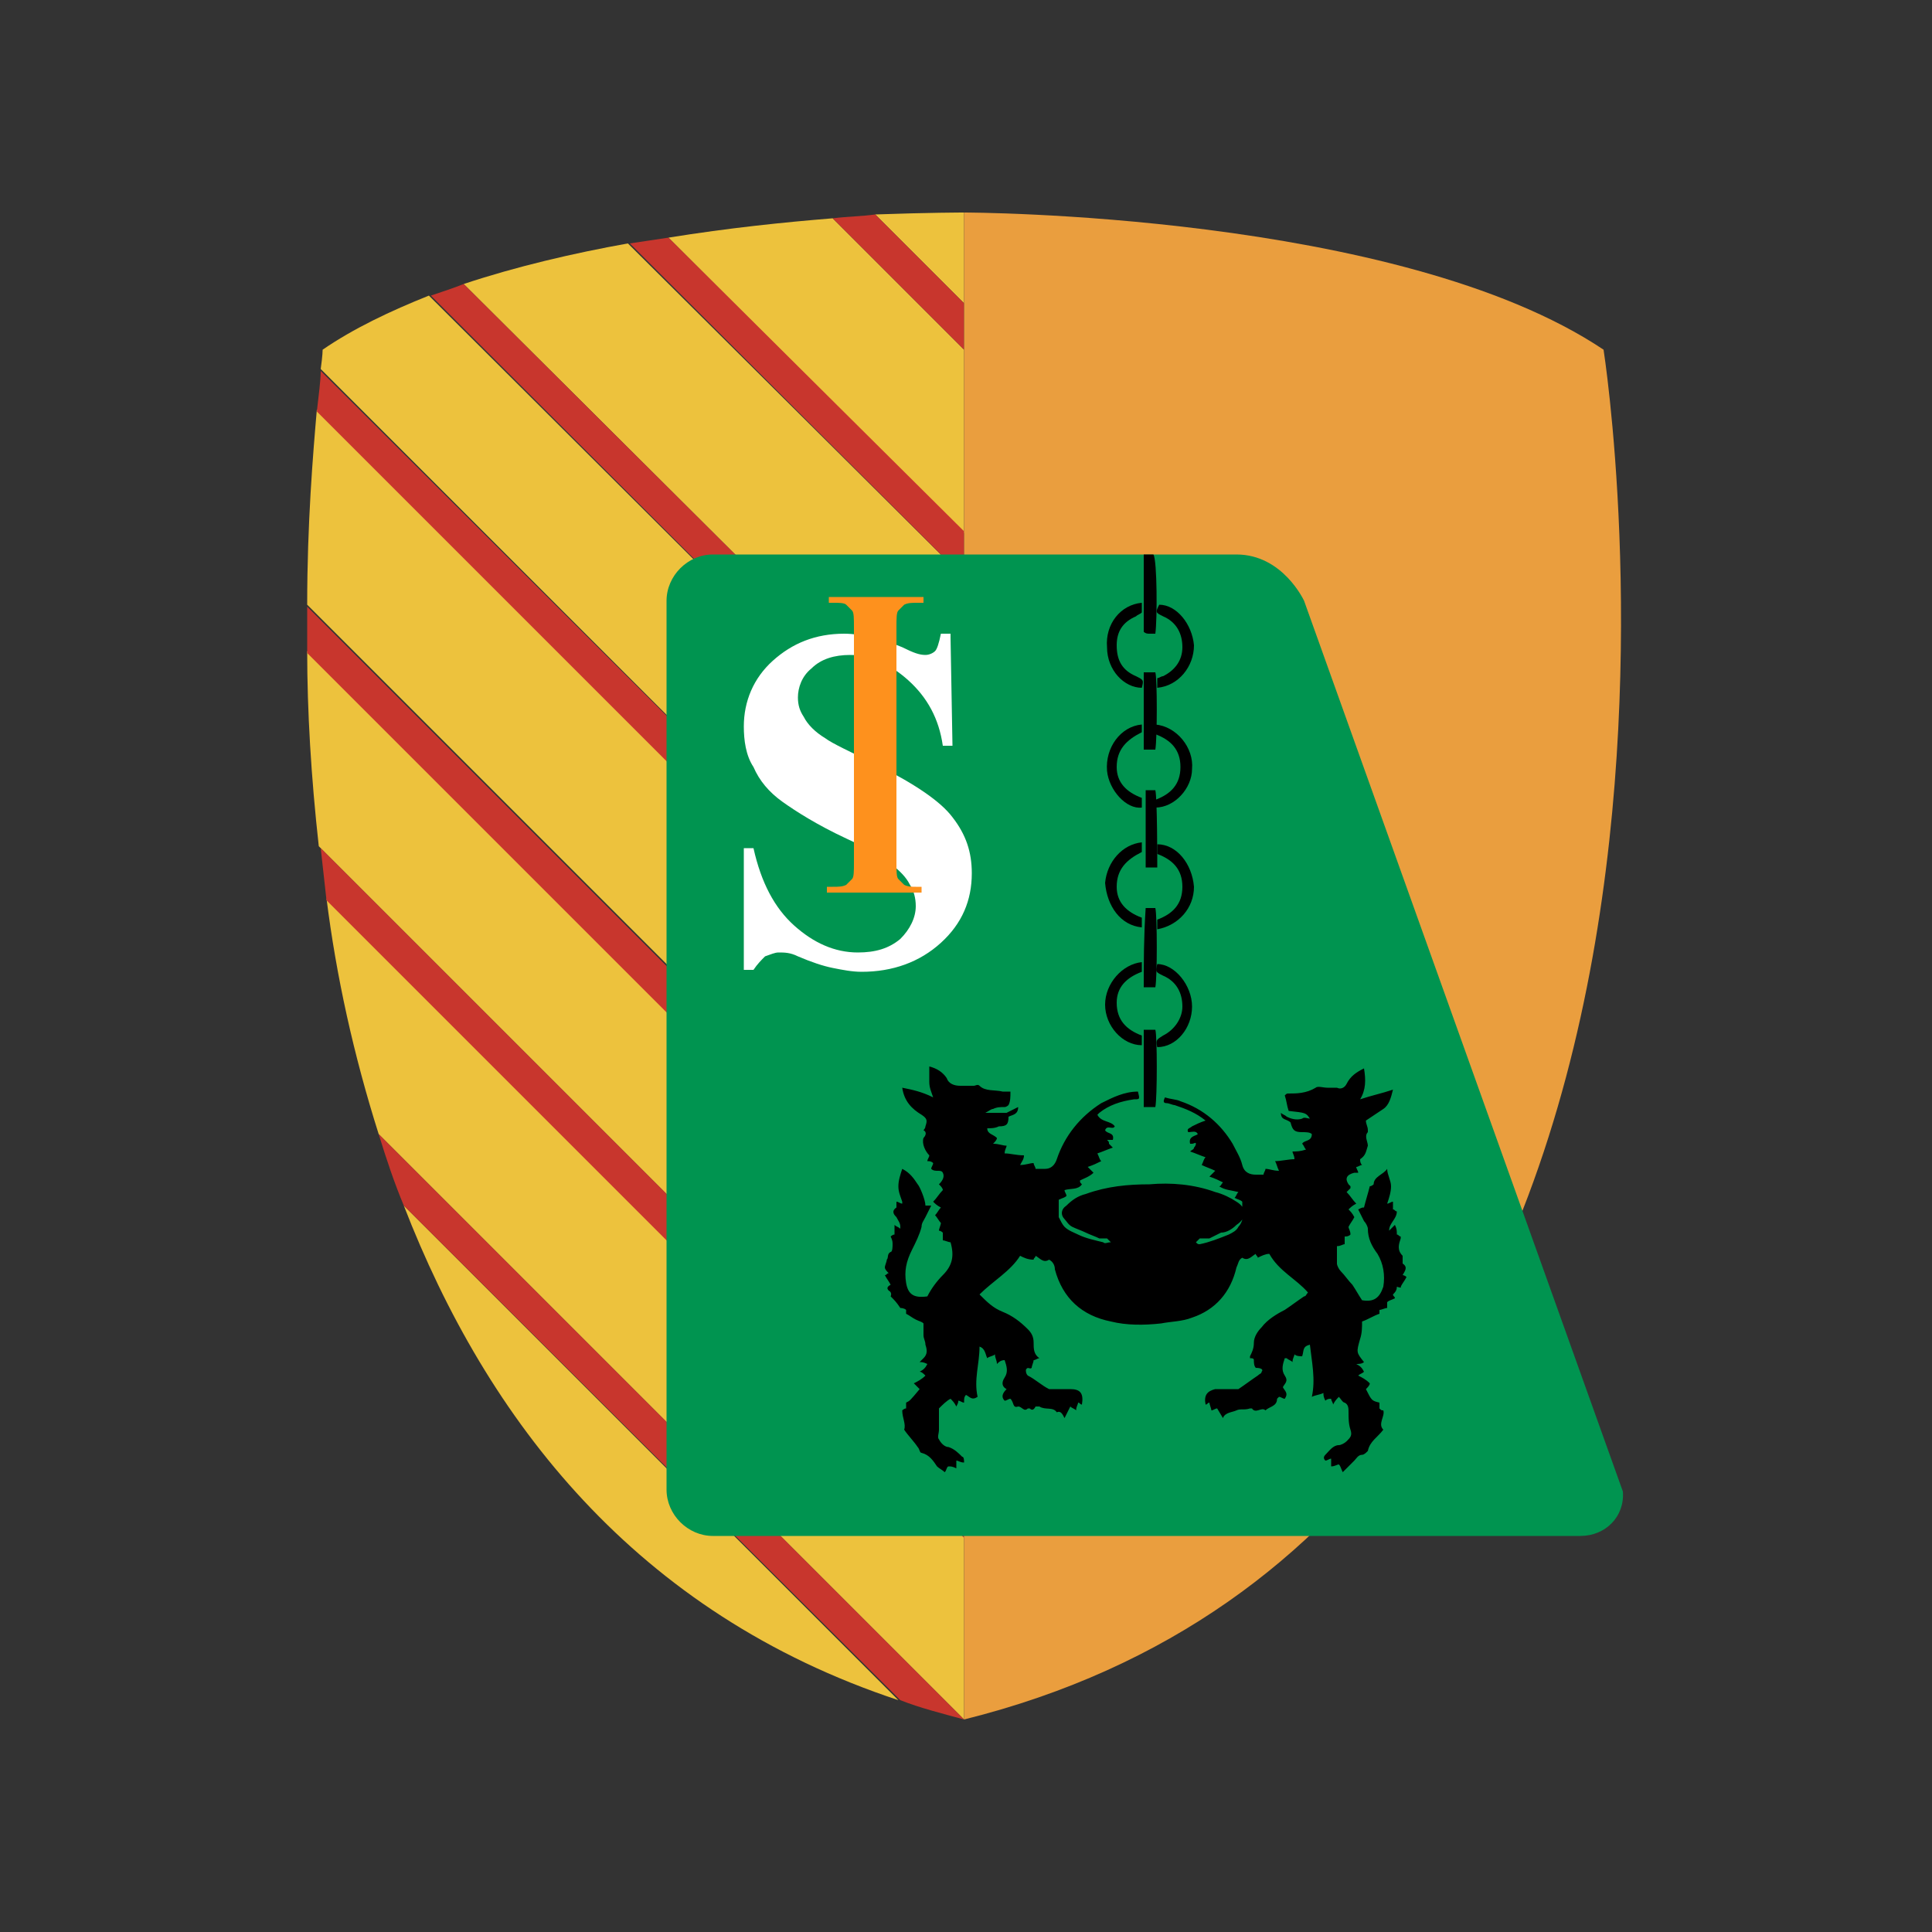
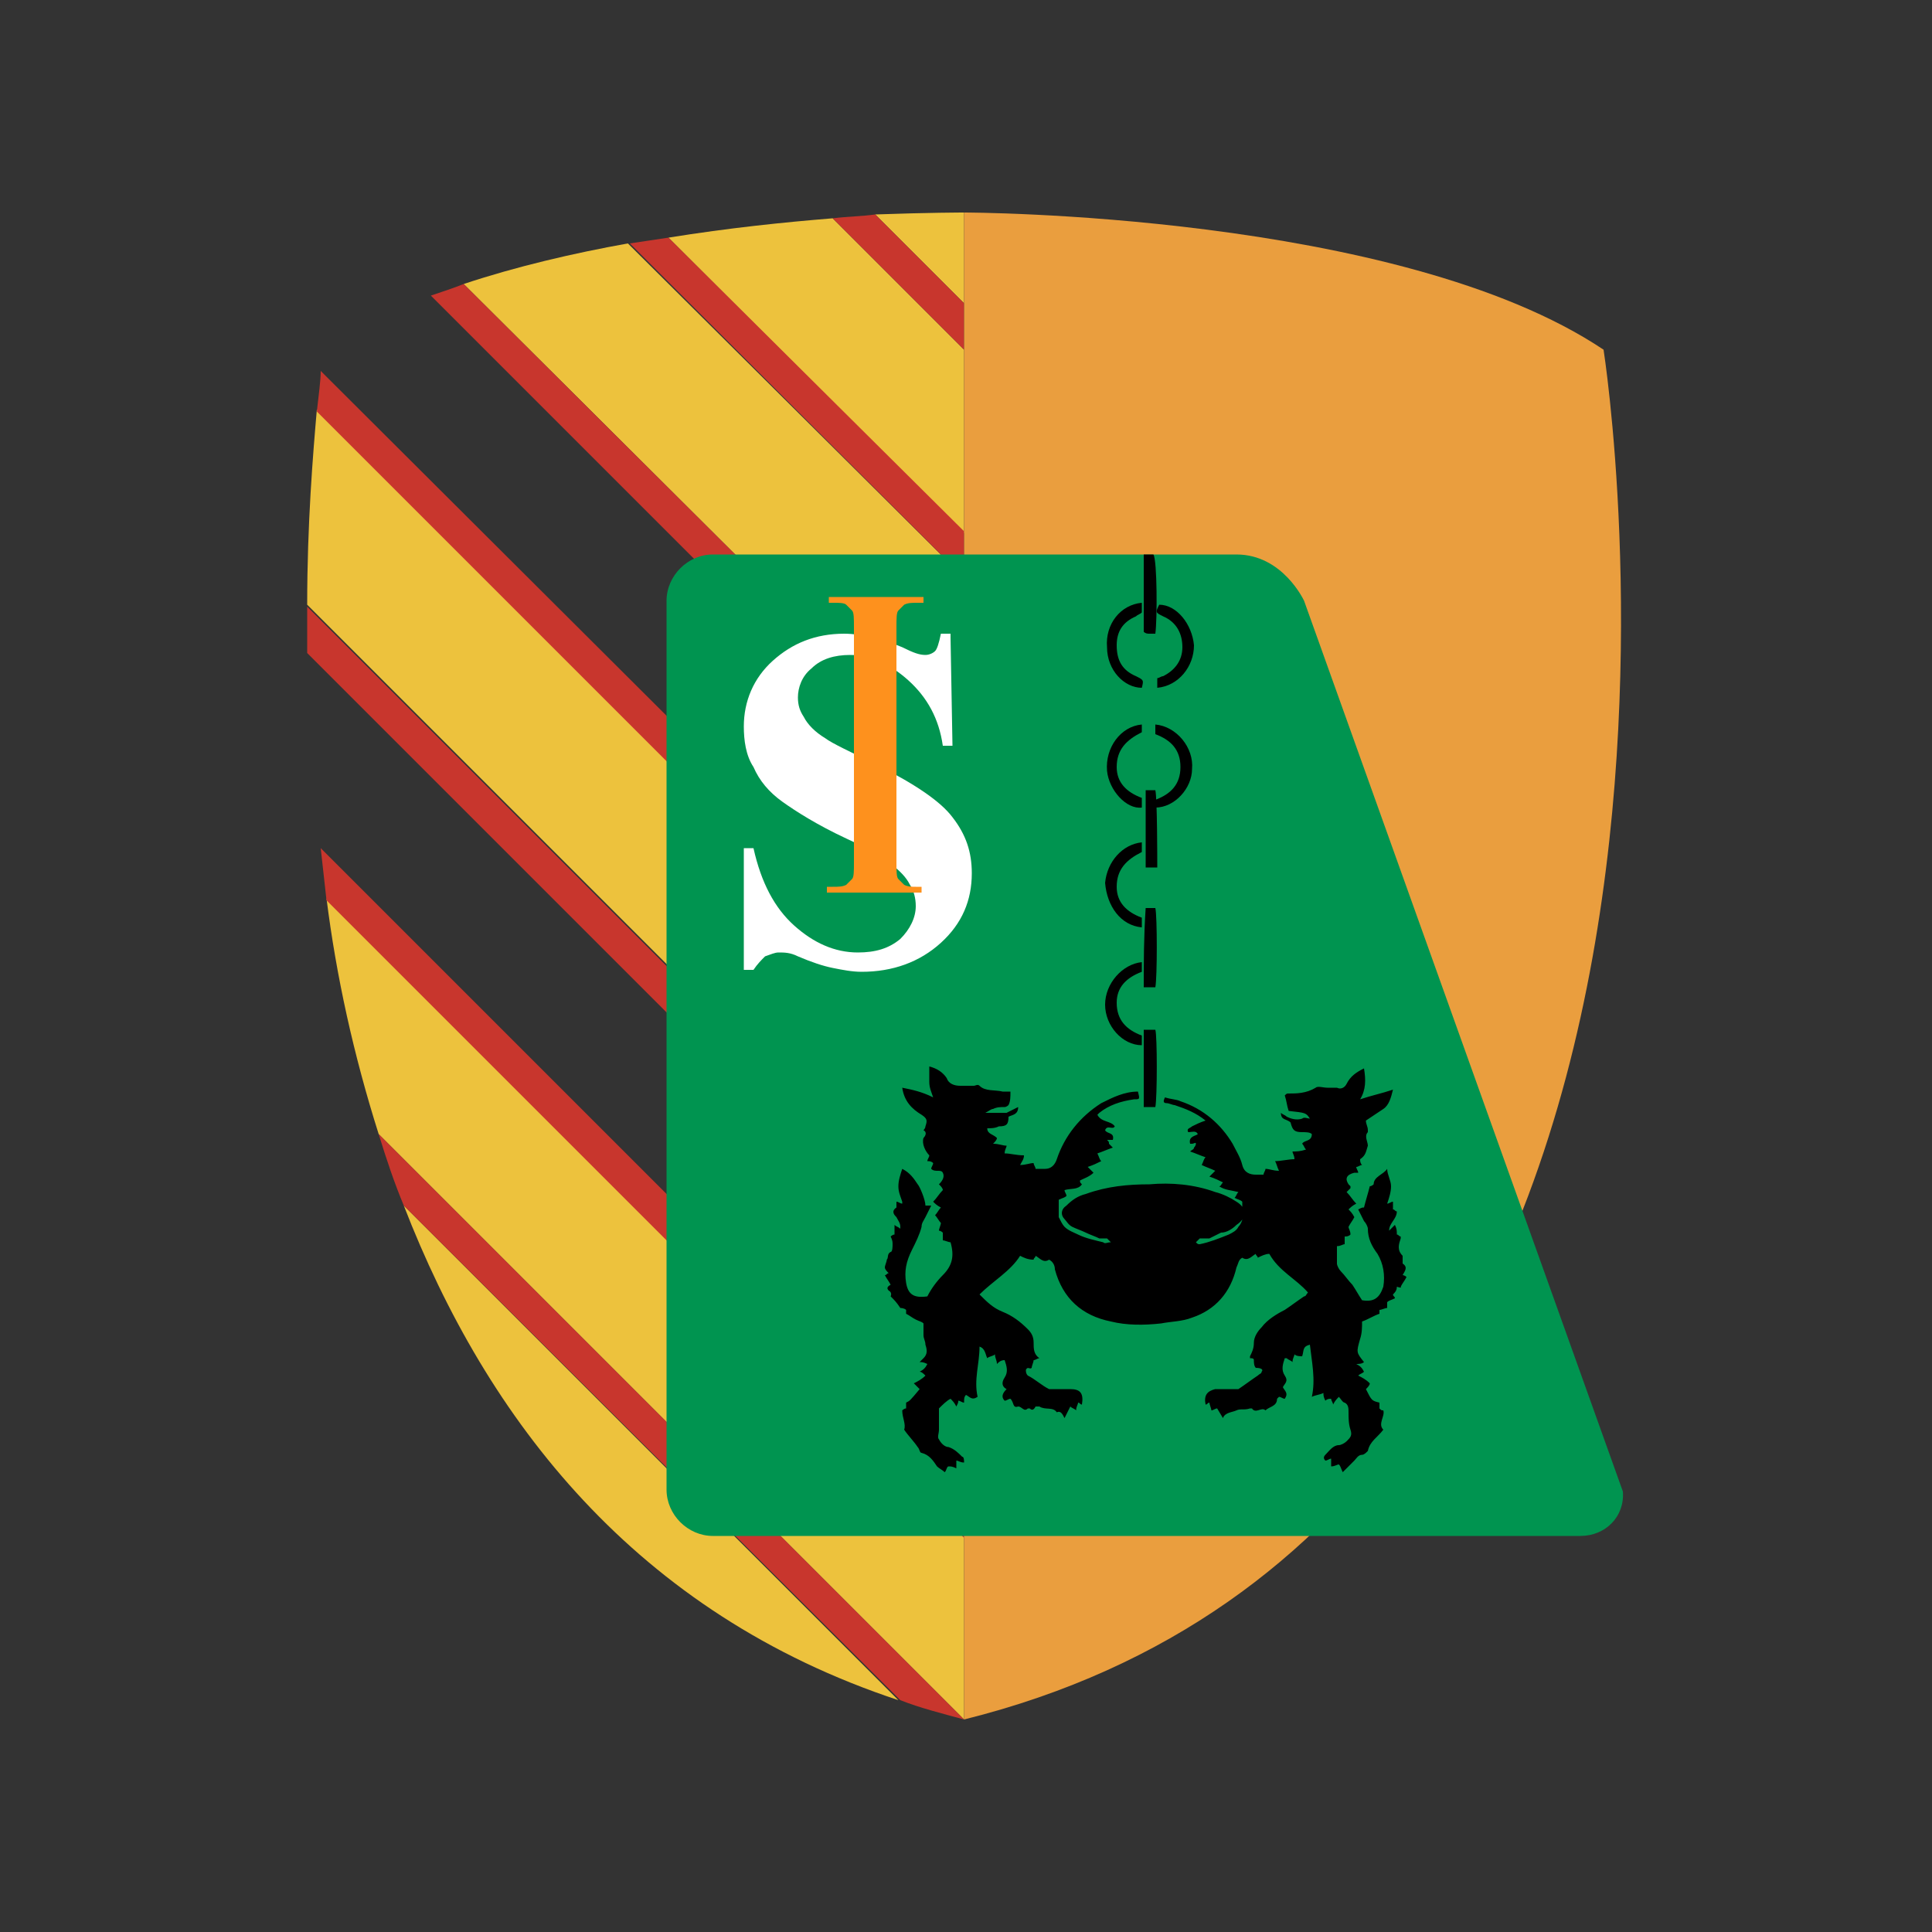
<svg xmlns="http://www.w3.org/2000/svg" version="1.1" id="Layer_1" x="0px" y="0px" viewBox="0 0 100 100" style="enable-background:new 0 0 100 100;" xml:space="preserve">
  <rect x="0" y="0" width="100" height="100" fill="#333333" stroke="none" />
  <style type="text/css">
	.st0{fill:#EDC23D;}
	.st1{fill:#C8362D;}
	.st2{fill:#EA9E3E;}
	.st3{fill:#009450;}
	.st4{fill:#FFFFFF;}
	.st5{fill:#FE911D;}
</style>
  <g>
    <g>
      <g id="XMLID_00000007423334577253841860000006108807295958500787_">
        <path class="st0" d="M49.9,11v4.7l-4.6-4.6C48.1,11,49.9,11,49.9,11z" />
        <path class="st0" d="M49.9,18.1v9.5L34.6,12.3c3.1-0.5,6-0.8,8.5-1L49.9,18.1z" />
        <path class="st0" d="M49.9,29.9v10.6L24,14.7c2.7-0.9,5.7-1.6,8.5-2.1L49.9,29.9z" />
-         <path class="st0" d="M49.9,42.9v9.5L16.6,19.1c0.1-0.7,0.1-1,0.1-1c1.6-1.1,3.5-2,5.5-2.8L49.9,42.9z" />
        <path class="st0" d="M49.9,54.7v10.6l-34-34c0-4.2,0.3-7.8,0.5-10.1L49.9,54.7z" />
-         <path class="st0" d="M49.9,67.7v9.5L16.5,43.8c-0.4-3.6-0.6-7-0.6-10.1L49.9,67.7z" />
        <path class="st0" d="M20.9,62.4L46.5,88C32.9,83.5,25.2,73.5,20.9,62.4z" />
        <path class="st0" d="M49.9,79.5V89L19.6,58.7c-1.3-4.1-2.2-8.2-2.7-12.2L49.9,79.5z" />
        <path class="st1" d="M19.6,58.7L49.9,89c-1.1-0.3-2.3-0.6-3.3-1L20.9,62.4C20.4,61.2,20,60,19.6,58.7z" />
        <path class="st1" d="M49.9,77.2v2.4l-33-33c-0.1-0.9-0.2-1.8-0.3-2.7L49.9,77.2z" />
        <path class="st1" d="M49.9,65.4v2.4l-34-34c0-0.8,0-1.6,0-2.4L49.9,65.4z" />
        <path class="st1" d="M49.9,15.7v2.4l-6.8-6.8c0.8-0.1,1.5-0.1,2.2-0.2L49.9,15.7z" />
        <path class="st1" d="M49.9,27.5v2.4L32.6,12.6c0.7-0.1,1.3-0.2,2-0.3L49.9,27.5z" />
        <path class="st1" d="M49.9,40.5v2.4L22.3,15.3c0.6-0.2,1.2-0.4,1.7-0.6L49.9,40.5z" />
        <path class="st1" d="M49.9,52.4v2.4L16.4,21.3c0.1-0.9,0.2-1.6,0.2-2.1L49.9,52.4z" />
        <path class="st2" d="M49.9,79.5v-2.4v-9.5v-2.4V54.7v-2.4v-9.5v-2.4V29.9v-2.4v-9.5v-2.4V11c0,0,22.5,0,33.1,7.1     c0,0,9.5,60.3-33.1,70.9V79.5z" />
      </g>
    </g>
    <path class="st3" d="M81.8,79.5H36.9c-1.3,0-2.4-1.1-2.4-2.4V31.1c0-1.3,1.1-2.4,2.4-2.4H64c2.4,0,3.5,2.4,3.5,2.4l16.5,46.1   C84.1,78.5,83.1,79.5,81.8,79.5z" />
    <g>
      <path d="M72.5,66.6c0.1-0.2,0.2-0.3,0.3-0.5C72.7,66,72.6,66,72.6,66c0.1-0.2,0.3-0.4,0-0.6c0,0,0-0.2,0-0.2c0-0.1,0-0.2,0-0.2    c-0.3-0.3-0.2-0.6-0.1-0.9c0,0,0-0.1,0-0.1c-0.1,0-0.1-0.1-0.2-0.1c0-0.2,0-0.3-0.1-0.5c-0.1,0.1-0.2,0.2-0.3,0.3    c0-0.4,0.4-0.6,0.4-1c-0.1,0-0.1-0.1-0.2-0.1c0-0.1,0-0.2,0-0.4c-0.1,0-0.2,0.1-0.3,0.1c0.1-0.3,0.2-0.6,0.2-0.9    c0-0.3-0.2-0.6-0.2-0.9c-0.2,0.3-0.7,0.4-0.7,0.8c0,0-0.1,0.1-0.2,0.1c-0.1,0.4-0.2,0.7-0.3,1.1c-0.1,0-0.1,0-0.3,0.1    c0.1,0.2,0.2,0.4,0.3,0.6c0.1,0.1,0.2,0.3,0.2,0.4c0,0.5,0.2,0.9,0.5,1.3c0.3,0.5,0.4,1.1,0.3,1.7c-0.2,0.6-0.5,0.8-1.1,0.7    c-0.2-0.3-0.3-0.5-0.5-0.8c-0.2-0.2-0.4-0.5-0.6-0.7c-0.1-0.1-0.2-0.3-0.2-0.4c0-0.3,0-0.6,0-0.9c0.2,0,0.3-0.1,0.4-0.1    c0-0.1,0-0.3,0-0.4c0.1,0,0.2,0,0.3-0.1c0-0.2-0.1-0.3-0.1-0.4c0.1-0.2,0.2-0.3,0.3-0.5c-0.1-0.2-0.2-0.3-0.3-0.4    c0.1-0.1,0.2-0.2,0.4-0.3c-0.2-0.2-0.3-0.4-0.5-0.6c0.1-0.1,0.2-0.2,0.2-0.2c0,0,0-0.1,0-0.1c0,0-0.1-0.1-0.1-0.1    c-0.2-0.3-0.1-0.5,0.3-0.6c0.1,0,0.1,0,0.2,0c0-0.1-0.1-0.2-0.1-0.3c0.1,0,0.2-0.1,0.3-0.1c-0.1-0.1-0.1-0.2-0.1-0.3    c0.3-0.2,0.3-0.4,0.4-0.7c0-0.2-0.2-0.5,0-0.7c0,0,0,0,0-0.1c0-0.2-0.1-0.3-0.1-0.5c0.3-0.2,0.6-0.4,0.9-0.6    c0.3-0.2,0.4-0.6,0.5-1c-0.6,0.2-1.1,0.3-1.7,0.5c0.3-0.5,0.3-1,0.2-1.6c-0.4,0.2-0.7,0.4-0.9,0.8c-0.1,0.2-0.3,0.3-0.5,0.2    c-0.2,0-0.3,0-0.5,0c-0.2,0-0.5-0.1-0.6,0c-0.5,0.3-1,0.3-1.4,0.3c-0.1,0-0.1,0-0.2,0.1c0.1,0.3,0.1,0.5,0.2,0.8    c0.9,0.1,0.9,0.1,1.1,0.4c-0.1,0-0.3-0.1-0.4,0c-0.3,0.1-0.6,0-0.8-0.1c-0.1-0.1-0.2-0.1-0.3-0.2c0,0.4,0.3,0.3,0.5,0.5    c0.1,0.4,0.2,0.5,0.6,0.5c0.2,0,0.4,0,0.5,0.1c0,0.4-0.4,0.3-0.5,0.5c0.1,0.1,0.1,0.2,0.2,0.3c-0.3,0.1-0.5,0.1-0.7,0.1    c0,0.1,0.1,0.2,0.1,0.4c-0.3,0-0.7,0.1-1,0.1c0.1,0.2,0.1,0.3,0.2,0.5c-0.3,0-0.5-0.1-0.7-0.1c0,0.1-0.1,0.2-0.1,0.3    c-0.2,0-0.3,0-0.4,0c-0.3,0-0.6-0.1-0.7-0.5c-0.1-0.4-0.3-0.7-0.5-1.1c-0.6-1-1.5-1.8-2.7-2.2c-0.2-0.1-0.5-0.1-0.8-0.2    c-0.1,0.2-0.1,0.3,0.1,0.3c0.1,0,0.3,0.1,0.4,0.1c0.6,0.2,1.1,0.4,1.6,0.8c-0.3,0.1-0.5,0.2-0.7,0.3c-0.1,0.1-0.3,0.1-0.2,0.3    c0.2,0,0.4-0.1,0.5,0.1c-0.1,0.1-0.5,0.1-0.4,0.5c0,0,0.1,0,0.1,0c0.1,0,0.2-0.1,0.2,0c0,0,0,0.1-0.1,0.2c0,0.1-0.1,0.1-0.2,0.2    c0.3,0.1,0.5,0.2,0.8,0.3c-0.1,0.1-0.1,0.2-0.2,0.4c0.2,0.1,0.5,0.2,0.7,0.3c-0.1,0.1-0.2,0.2-0.3,0.3c0.3,0.1,0.5,0.2,0.7,0.3    c-0.1,0.1-0.1,0.2-0.2,0.2c0.3,0.2,0.6,0.2,1,0.3c-0.1,0.1-0.1,0.2-0.2,0.3c0.2,0.1,0.3,0.1,0.4,0.2c0,0.3,0,0.6,0,0.9    c0,0.1-0.1,0.3-0.2,0.4c-0.1,0.2-0.3,0.3-0.5,0.4c-0.5,0.2-1,0.4-1.5,0.5c-0.1,0-0.1,0-0.2-0.1c0.1-0.1,0.1-0.1,0.2-0.2    c0.2,0,0.3,0,0.5,0c0.2-0.1,0.4-0.2,0.6-0.3c0.3,0,0.6-0.2,0.8-0.4c0.6-0.4,0.5-0.9,0-1.2c-0.3-0.2-0.7-0.4-1.1-0.5    c-1.1-0.4-2.3-0.5-3.4-0.4c-1.1,0-2.2,0.1-3.3,0.5c-0.4,0.1-0.7,0.3-1,0.6c-0.3,0.2-0.3,0.5-0.1,0.7c0.1,0.1,0.2,0.3,0.4,0.4    c0.2,0.1,0.5,0.2,0.7,0.3c0.2,0.1,0.5,0.2,0.7,0.3c0.1,0,0.3,0,0.4,0c0.1,0.1,0.1,0.1,0.2,0.2c-0.2,0-0.3,0.1-0.4,0    c-0.4-0.1-0.9-0.2-1.3-0.4c-0.2-0.1-0.5-0.2-0.7-0.4c-0.1-0.1-0.2-0.3-0.3-0.5c0-0.3,0-0.6,0-0.9c0.2-0.1,0.3-0.1,0.4-0.2    c0-0.1-0.1-0.2-0.1-0.3c0.3-0.1,0.7,0,0.9-0.3c-0.1-0.1-0.1-0.1-0.1-0.2c0.2-0.1,0.5-0.2,0.7-0.4c-0.1-0.1-0.2-0.2-0.3-0.3    c0.3-0.1,0.5-0.2,0.7-0.3c-0.1-0.1-0.1-0.2-0.2-0.4c0.3-0.1,0.5-0.2,0.8-0.3c-0.1-0.1-0.1-0.1-0.2-0.2c0-0.1,0-0.1-0.1-0.2    c0.1,0,0.1,0,0.2,0c0,0,0.1,0,0.1,0c0.1-0.4-0.3-0.3-0.4-0.5c0.1-0.3,0.4,0,0.5-0.2c-0.2-0.3-0.7-0.2-0.9-0.6c0,0,0.1-0.1,0.1-0.1    c0.5-0.4,1.1-0.6,1.8-0.7c0.3,0,0.3,0,0.2-0.4c-0.7,0-1.3,0.3-1.9,0.6c-1.1,0.7-1.9,1.7-2.3,2.9c-0.1,0.3-0.3,0.5-0.6,0.5    c-0.2,0-0.3,0-0.5,0c0-0.1-0.1-0.2-0.1-0.3c-0.2,0-0.4,0.1-0.7,0.1c0.1-0.2,0.2-0.3,0.2-0.5c-0.4,0-0.7-0.1-1-0.1    c0-0.2,0.1-0.3,0.1-0.4c-0.2,0-0.4-0.1-0.7-0.1c0.1-0.1,0.2-0.2,0.2-0.3c-0.2-0.2-0.5-0.2-0.5-0.5c0.2,0,0.4,0,0.6-0.1    c0.4,0,0.5-0.1,0.5-0.5c0.2-0.1,0.5-0.1,0.5-0.5c-0.2,0.1-0.4,0.2-0.6,0.3c-0.1,0-0.2,0-0.4,0c-0.2,0-0.4,0-0.7,0    c0.2-0.1,0.3-0.2,0.4-0.2c0.2-0.1,0.4-0.1,0.6-0.1c0.1,0,0.2-0.1,0.2-0.1c0.1-0.2,0.1-0.4,0.1-0.7c-0.2,0-0.3,0-0.4,0    c-0.4-0.1-0.9,0-1.2-0.3c-0.1-0.1-0.2,0-0.3,0c-0.2,0-0.5,0-0.7,0c-0.3,0-0.6-0.1-0.7-0.4c-0.2-0.3-0.5-0.5-0.9-0.6    c0,0.3,0,0.6,0,0.8c0,0.3,0.1,0.5,0.2,0.8c-0.6-0.3-1.1-0.4-1.6-0.5c0.1,0.7,0.5,1.1,1,1.4c0.3,0.2,0.3,0.3,0.2,0.6    c0,0.1-0.1,0.2-0.1,0.2c0.2,0.1,0.1,0.3,0,0.4c-0.1,0.3,0.1,0.7,0.3,0.9c0,0.1-0.1,0.2-0.1,0.3c0.1,0,0.2,0,0.3,0.1    c0,0.1-0.1,0.2-0.1,0.3c0.2,0.2,0.5,0,0.6,0.2c0.1,0.2,0,0.4-0.2,0.6c0.1,0.1,0.2,0.2,0.2,0.3c-0.2,0.2-0.3,0.4-0.5,0.6    c0.1,0.1,0.2,0.2,0.4,0.3c-0.1,0.1-0.2,0.3-0.3,0.4c0.1,0.1,0.2,0.3,0.3,0.4c0,0.1-0.1,0.3-0.1,0.4c0.1,0,0.2,0.1,0.2,0.1    c0,0.1,0,0.3,0,0.4c0.1,0,0.3,0.1,0.4,0.1c0.2,0.7,0.1,1.2-0.4,1.7c-0.3,0.3-0.6,0.7-0.8,1.1c-0.7,0.1-1-0.1-1.1-0.7    c-0.1-0.6,0-1.1,0.3-1.7c0.2-0.4,0.4-0.8,0.5-1.2c0-0.2,0.1-0.3,0.2-0.5c0.1-0.2,0.2-0.4,0.3-0.6c-0.2,0-0.2,0-0.3,0    c0-0.3-0.3-1-0.4-1.1c-0.2-0.3-0.4-0.6-0.8-0.8c-0.1,0.3-0.2,0.6-0.2,0.9c0,0.3,0.1,0.5,0.2,0.8c0,0,0,0.1,0,0.1    c-0.1,0-0.2-0.1-0.3-0.1c0,0.1,0,0.3,0,0.3c-0.3,0.2-0.1,0.4,0,0.5c0.1,0.2,0.2,0.3,0.2,0.5c0,0,0,0,0,0.1    c-0.1-0.1-0.2-0.1-0.3-0.2c0,0.1,0,0.2,0,0.3c0,0.1,0,0.2,0,0.2c-0.1,0-0.2,0.1-0.2,0.1c0.1,0.2,0.1,0.3,0.1,0.4    c0,0.1,0,0.4-0.1,0.4c-0.2,0.1-0.1,0.3-0.2,0.4c0,0.1-0.1,0.3-0.1,0.4c0,0.1,0.1,0.2,0.2,0.3c-0.1,0-0.1,0.1-0.2,0.1    c0.1,0.2,0.2,0.3,0.3,0.5c-0.2,0.1-0.2,0.2-0.1,0.3c0.2,0.1,0.1,0.3,0.1,0.3c0.2,0.2,0.3,0.3,0.5,0.6c0,0,0.2,0,0.3,0.1    c0,0.1,0,0.2,0,0.2c0.2,0.1,0.3,0.2,0.5,0.3c0.2,0.1,0.3,0.1,0.4,0.2c0,0.2,0,0.4,0,0.6c0,0.2,0.1,0.3,0.1,0.5    c0.1,0.3,0.1,0.5-0.1,0.7c-0.1,0.1-0.1,0.1-0.2,0.2c0.1,0,0.2,0,0.4,0.1c-0.1,0.2-0.2,0.3-0.4,0.4c0.1,0,0.2,0.1,0.3,0.2    c-0.2,0.2-0.4,0.3-0.6,0.4c0.1,0.1,0.2,0.2,0.3,0.3c-0.5,0.6-0.5,0.6-0.7,0.7c0,0.1,0,0.2,0,0.3c-0.1,0-0.2,0.1-0.2,0.1    c0,0.4,0.2,0.7,0.1,1c0.2,0.3,0.5,0.6,0.7,0.9c0.1,0.1,0.1,0.3,0.2,0.3c0.4,0.1,0.6,0.4,0.8,0.7c0.1,0.1,0.3,0.2,0.4,0.3    c0.1-0.1,0.1-0.3,0.2-0.3c0.1,0,0.2,0,0.4,0.1c0-0.2,0-0.3,0-0.4c0.1,0,0.2,0.1,0.4,0.1c0-0.1,0-0.3-0.1-0.3    c-0.2-0.2-0.4-0.4-0.7-0.5c-0.2,0-0.4-0.2-0.5-0.4c-0.1-0.1,0-0.3,0-0.5c0-0.1,0-0.2,0-0.3c0-0.3,0-0.5,0-0.8    c0.2-0.2,0.4-0.4,0.6-0.5c0.1,0.1,0.2,0.2,0.3,0.4c0.1-0.2,0.1-0.2,0.1-0.3c0.1,0,0.2,0.1,0.3,0.1c0-0.2,0-0.3,0.1-0.4    c0.2,0.1,0.3,0.3,0.6,0.1c-0.2-0.9,0.1-1.7,0.1-2.6c0.3,0.1,0.3,0.4,0.4,0.6c0.1-0.1,0.3-0.1,0.4-0.2c0,0.2,0.1,0.3,0.1,0.5    c0.1-0.1,0.2-0.2,0.4-0.2c0.1,0.3,0.2,0.6,0,0.9c-0.2,0.3-0.1,0.5,0.1,0.6c-0.2,0.2-0.3,0.4-0.1,0.6c0.1,0,0.2-0.1,0.3-0.1    c0.2,0.2,0.1,0.5,0.4,0.4c0.2,0,0.3,0.3,0.5,0.1c0,0,0.1,0,0.1,0c0.1,0.1,0.2,0.1,0.3-0.1c0,0,0.1,0,0.2,0c0.3,0.2,0.7,0,0.9,0.3    c0.2-0.1,0.3,0.1,0.4,0.3c0.1-0.2,0.2-0.4,0.3-0.6c0.1,0.1,0.2,0.1,0.3,0.2c0-0.2,0.1-0.3,0.1-0.4c0.1,0,0.1,0.1,0.2,0.1    c0.1-0.6-0.1-0.8-0.6-0.8c-0.3,0-0.5,0-0.8,0c-0.1,0-0.2,0-0.3,0c-0.4-0.2-0.7-0.5-1.1-0.7c-0.1-0.1-0.1-0.2-0.1-0.3    c0.1-0.2,0.2,0,0.3-0.1c0-0.1,0.1-0.3,0.1-0.4c0.1,0,0.2-0.1,0.3-0.1c-0.3-0.2-0.3-0.5-0.3-0.8c0-0.3-0.1-0.5-0.3-0.7    c-0.4-0.4-0.8-0.7-1.3-0.9c-0.5-0.2-0.8-0.5-1.2-0.9c0.7-0.7,1.6-1.2,2.1-2c0.2,0.1,0.4,0.2,0.7,0.2c0-0.1,0.1-0.1,0.1-0.2    c0.2,0.1,0.4,0.4,0.7,0.2c0.2,0.1,0.3,0.3,0.3,0.5c0.4,1.5,1.4,2.4,2.9,2.7c0.8,0.2,1.7,0.2,2.6,0.1c0.5-0.1,1.1-0.1,1.6-0.3    c1.2-0.4,2-1.3,2.3-2.6c0.1-0.2,0.1-0.4,0.3-0.5c0.3,0.2,0.5-0.1,0.7-0.2c0,0.1,0.1,0.1,0.1,0.2c0.2-0.1,0.4-0.2,0.6-0.2    c0.5,0.9,1.4,1.3,2,2c-0.1,0.1-0.1,0.2-0.2,0.2c-0.3,0.2-0.7,0.5-1,0.7c-0.4,0.2-0.9,0.5-1.2,0.9c-0.2,0.2-0.4,0.5-0.4,0.8    c0,0.3-0.1,0.5-0.2,0.7c0,0,0,0.1,0,0.1c0.1,0,0.2,0,0.2,0.1c0,0.1,0,0.3,0.1,0.4c0.3,0,0.4,0.1,0.3,0.2c0,0.1-0.1,0.1-0.2,0.2    c-0.3,0.2-0.7,0.5-1,0.7c-0.1,0-0.2,0-0.3,0c-0.3,0-0.6,0-0.9,0c-0.4,0.1-0.6,0.3-0.5,0.8c0.1,0,0.1-0.1,0.2-0.1    c0,0.1,0.1,0.3,0.1,0.4c0.1,0,0.2-0.1,0.3-0.1c0,0,0.3,0.5,0.3,0.5c0.1-0.3,0.5-0.3,0.7-0.4c0.2-0.1,0.4,0,0.7-0.1    c0,0,0.1,0,0.1,0c0.2,0.3,0.5-0.1,0.7,0.1c0.2-0.2,0.6-0.2,0.6-0.6c0,0,0,0,0.1-0.1c0.1,0,0.2,0.1,0.3,0.1c0.2-0.3,0-0.4-0.1-0.6    c0.1-0.2,0.3-0.3,0.1-0.6c-0.2-0.3-0.1-0.6,0-0.9c0,0,0,0,0.1,0c0.1,0.1,0.2,0.1,0.3,0.2c0-0.2,0.1-0.3,0.1-0.4    c0.1,0.1,0.3,0.1,0.4,0.1c0.1-0.3,0-0.5,0.4-0.6c0.1,0.9,0.3,1.8,0.1,2.7c0.2-0.1,0.4-0.1,0.6-0.2c0,0.1,0,0.2,0.1,0.4    c0.1-0.1,0.2-0.1,0.3-0.1c0,0.1,0.1,0.2,0.1,0.3c0.1-0.2,0.2-0.3,0.3-0.4c0.1,0.1,0.2,0.3,0.3,0.3c0.2,0.1,0.2,0.3,0.2,0.5    c0,0.3,0,0.6,0.1,0.9c0.1,0.3,0,0.4-0.2,0.6c-0.1,0.1-0.3,0.2-0.4,0.2c-0.3,0-0.5,0.3-0.7,0.5c-0.1,0.1-0.1,0.2,0,0.3    c0.1,0,0.2-0.1,0.3-0.1c0,0.2,0,0.3,0,0.4c0.2,0,0.3-0.1,0.4-0.1c0.1,0.1,0.1,0.2,0.2,0.4c0.2-0.2,0.4-0.4,0.6-0.6    c0.1-0.1,0.2-0.3,0.4-0.3c0.1,0,0.2-0.1,0.3-0.2c0.1-0.5,0.5-0.7,0.8-1.1c-0.3-0.3,0.1-0.7,0-1c-0.1,0-0.1,0-0.2-0.1    c0-0.1,0-0.2,0-0.3c-0.4-0.1-0.4-0.1-0.7-0.7c0.1-0.1,0.2-0.2,0.2-0.3c-0.2-0.2-0.4-0.3-0.6-0.4c0.1-0.1,0.2-0.1,0.3-0.2    c-0.1-0.2-0.2-0.3-0.4-0.4c0.1,0,0.3,0,0.4-0.1c-0.4-0.5-0.4-0.5-0.2-1.2c0.1-0.3,0.1-0.6,0.1-0.9c0.3-0.1,0.6-0.3,0.9-0.4    c0-0.1,0-0.1,0-0.2c0.1,0,0.3-0.1,0.4-0.1c0-0.1,0-0.2,0-0.3c0.1-0.1,0.2-0.1,0.4-0.2c0-0.1-0.1-0.1-0.1-0.2    c0.1-0.1,0.2-0.2,0.2-0.4C72.6,66.7,72.5,66.6,72.5,66.6z" />
      <path d="M60.2,31.9c0.7,0.3,1,0.9,1,1.6c0,0.7-0.4,1.2-1,1.5c-0.1,0-0.2,0.1-0.3,0.1c0,0.1,0,0.3,0,0.5c1.1-0.1,1.9-1.1,1.9-2.2    c-0.1-1.1-0.9-2.1-1.8-2.1C59.8,31.7,59.8,31.7,60.2,31.9z" />
      <path d="M61.7,39.8c0.1-1.1-0.8-2.2-1.9-2.3c0,0.2,0,0.3,0,0.5c0.8,0.3,1.3,0.8,1.3,1.7c0,0.9-0.5,1.4-1.3,1.7c0,0.2,0,0.3,0,0.4    C60.8,41.8,61.7,40.8,61.7,39.8z" />
      <path d="M59.1,37.9c0-0.1,0-0.2,0-0.2c0-0.1,0-0.1,0-0.2c-1.1,0.1-1.9,1.2-1.8,2.4c0.1,1,1,2,1.8,1.9c0-0.1,0-0.3,0-0.5    c-0.8-0.3-1.3-0.8-1.3-1.6C57.8,38.8,58.3,38.3,59.1,37.9z" />
      <path d="M59.1,35.6c0.1-0.4,0.1-0.4-0.3-0.6c-0.7-0.3-1-0.8-1-1.6c0-0.7,0.3-1.2,1-1.5c0.1-0.1,0.2-0.1,0.3-0.2c0-0.1,0-0.2,0-0.3    c0-0.1,0-0.1,0-0.2c-1.1,0.1-1.9,1.1-1.8,2.3C57.3,34.7,58.2,35.6,59.1,35.6z" />
-       <path d="M60.2,53.6c-0.3,0.2-0.4,0.2-0.3,0.6c1,0,1.8-1,1.8-2.1c0-1.1-0.9-2.2-1.8-2.2c-0.1,0.4-0.1,0.4,0.3,0.6    c0.7,0.3,1,0.9,1,1.6C61.2,52.7,60.8,53.3,60.2,53.6z" />
-       <path d="M59.9,43.7c0,0.2,0,0.3,0,0.5c0.8,0.3,1.3,0.8,1.3,1.7c0,0.9-0.5,1.4-1.3,1.7c0,0.2,0,0.3,0,0.5c1.1-0.2,1.9-1.1,1.9-2.2    C61.7,44.7,60.9,43.7,59.9,43.7z" />
      <path d="M59.1,50.3c0-0.2,0-0.3,0-0.5c-1,0.1-1.9,1.1-1.9,2.2c0,1.1,0.9,2.1,1.9,2.1c0-0.2,0-0.3,0-0.5c-0.8-0.3-1.3-0.8-1.3-1.7    C57.8,51.1,58.3,50.6,59.1,50.3z" />
      <path d="M59.1,48c0,0,0-0.1,0-0.2c0-0.1,0-0.2,0-0.3c-0.8-0.3-1.3-0.8-1.3-1.6c0-0.9,0.5-1.4,1.3-1.8c0-0.2,0-0.3,0-0.5    c-1,0.1-1.8,1-1.9,2.1C57.3,46.9,58,47.9,59.1,48z" />
      <path d="M59.5,32.8c0.1,0,0.2,0,0.3,0c0.1-0.7,0.1-3.8-0.1-4.1c-0.2,0-0.3,0-0.5,0c0,1.4,0,2.7,0,4C59.3,32.8,59.4,32.8,59.5,32.8    z" />
      <path d="M59.8,40.9c-0.2,0-0.4,0-0.5,0c0,1.4,0,2.7,0,4c0.2,0,0.4,0,0.6,0C59.9,44.5,59.9,41.3,59.8,40.9z" />
      <path d="M59.2,51.1c0.2,0,0.4,0,0.6,0c0.1-0.5,0.1-3.7,0-4.1c-0.2,0-0.3,0-0.5,0C59.2,48.5,59.2,49.8,59.2,51.1z" />
-       <path d="M59.8,34.8c-0.2,0-0.3,0-0.6,0c0,1.4,0,2.7,0,4c0.2,0,0.4,0,0.6,0C59.9,38.2,59.9,35.1,59.8,34.8z" />
      <path d="M59.2,57.3c0.2,0,0.4,0,0.6,0c0.1-0.5,0.1-3.7,0-4c-0.2,0-0.3,0-0.6,0C59.2,54.7,59.2,56,59.2,57.3z" />
    </g>
    <g>
      <path class="st4" d="M49.2,33l0.1,5.6h-0.5c-0.2-1.4-0.8-2.5-1.8-3.4c-0.9-0.8-1.9-1.3-3-1.3c-0.8,0-1.5,0.2-2,0.7    c-0.5,0.4-0.7,1-0.7,1.5c0,0.4,0.1,0.7,0.3,1c0.2,0.4,0.6,0.8,1.1,1.1c0.4,0.3,1.3,0.7,2.7,1.4c2,1,3.3,1.9,3.9,2.7    c0.7,0.9,1,1.8,1,2.9c0,1.4-0.5,2.6-1.6,3.6c-1.1,1-2.5,1.5-4.1,1.5c-0.5,0-1-0.1-1.5-0.2c-0.5-0.1-1.1-0.3-1.8-0.6    c-0.4-0.2-0.7-0.2-1-0.2c-0.2,0-0.4,0.1-0.7,0.2c-0.2,0.2-0.4,0.4-0.6,0.7h-0.5v-6.3h0.5c0.4,1.8,1.1,3.1,2.1,4    c1,0.9,2.1,1.4,3.3,1.4c0.9,0,1.6-0.2,2.2-0.7c0.5-0.5,0.8-1.1,0.8-1.7c0-0.4-0.1-0.8-0.3-1.1c-0.2-0.4-0.5-0.7-1-1.1    c-0.4-0.3-1.2-0.8-2.3-1.3c-1.5-0.7-2.6-1.4-3.3-1.9c-0.7-0.5-1.2-1.1-1.5-1.8c-0.4-0.6-0.5-1.4-0.5-2.1c0-1.3,0.5-2.5,1.5-3.4    c1-0.9,2.2-1.4,3.7-1.4c0.5,0,1.1,0.1,1.6,0.2c0.4,0.1,0.9,0.3,1.4,0.5c0.6,0.3,0.9,0.4,1.2,0.4c0.2,0,0.4-0.1,0.5-0.2    c0.1-0.1,0.2-0.4,0.3-0.9H49.2z" />
    </g>
    <g>
      <path class="st5" d="M47.7,45.9v0.3h-4.9v-0.3h0.3c0.3,0,0.5,0,0.7-0.1c0.1-0.1,0.2-0.2,0.3-0.3c0.1-0.1,0.1-0.4,0.1-0.9V32.5    c0-0.5,0-0.8-0.1-0.9s-0.2-0.2-0.3-0.3s-0.4-0.1-0.6-0.1h-0.3v-0.3h4.9v0.3h-0.3c-0.3,0-0.5,0-0.7,0.1c-0.1,0.1-0.2,0.2-0.3,0.3    c-0.1,0.1-0.1,0.4-0.1,0.9v12.1c0,0.5,0,0.8,0.1,0.9s0.2,0.2,0.3,0.3c0.2,0.1,0.4,0.1,0.6,0.1H47.7z" />
    </g>
  </g>
</svg>